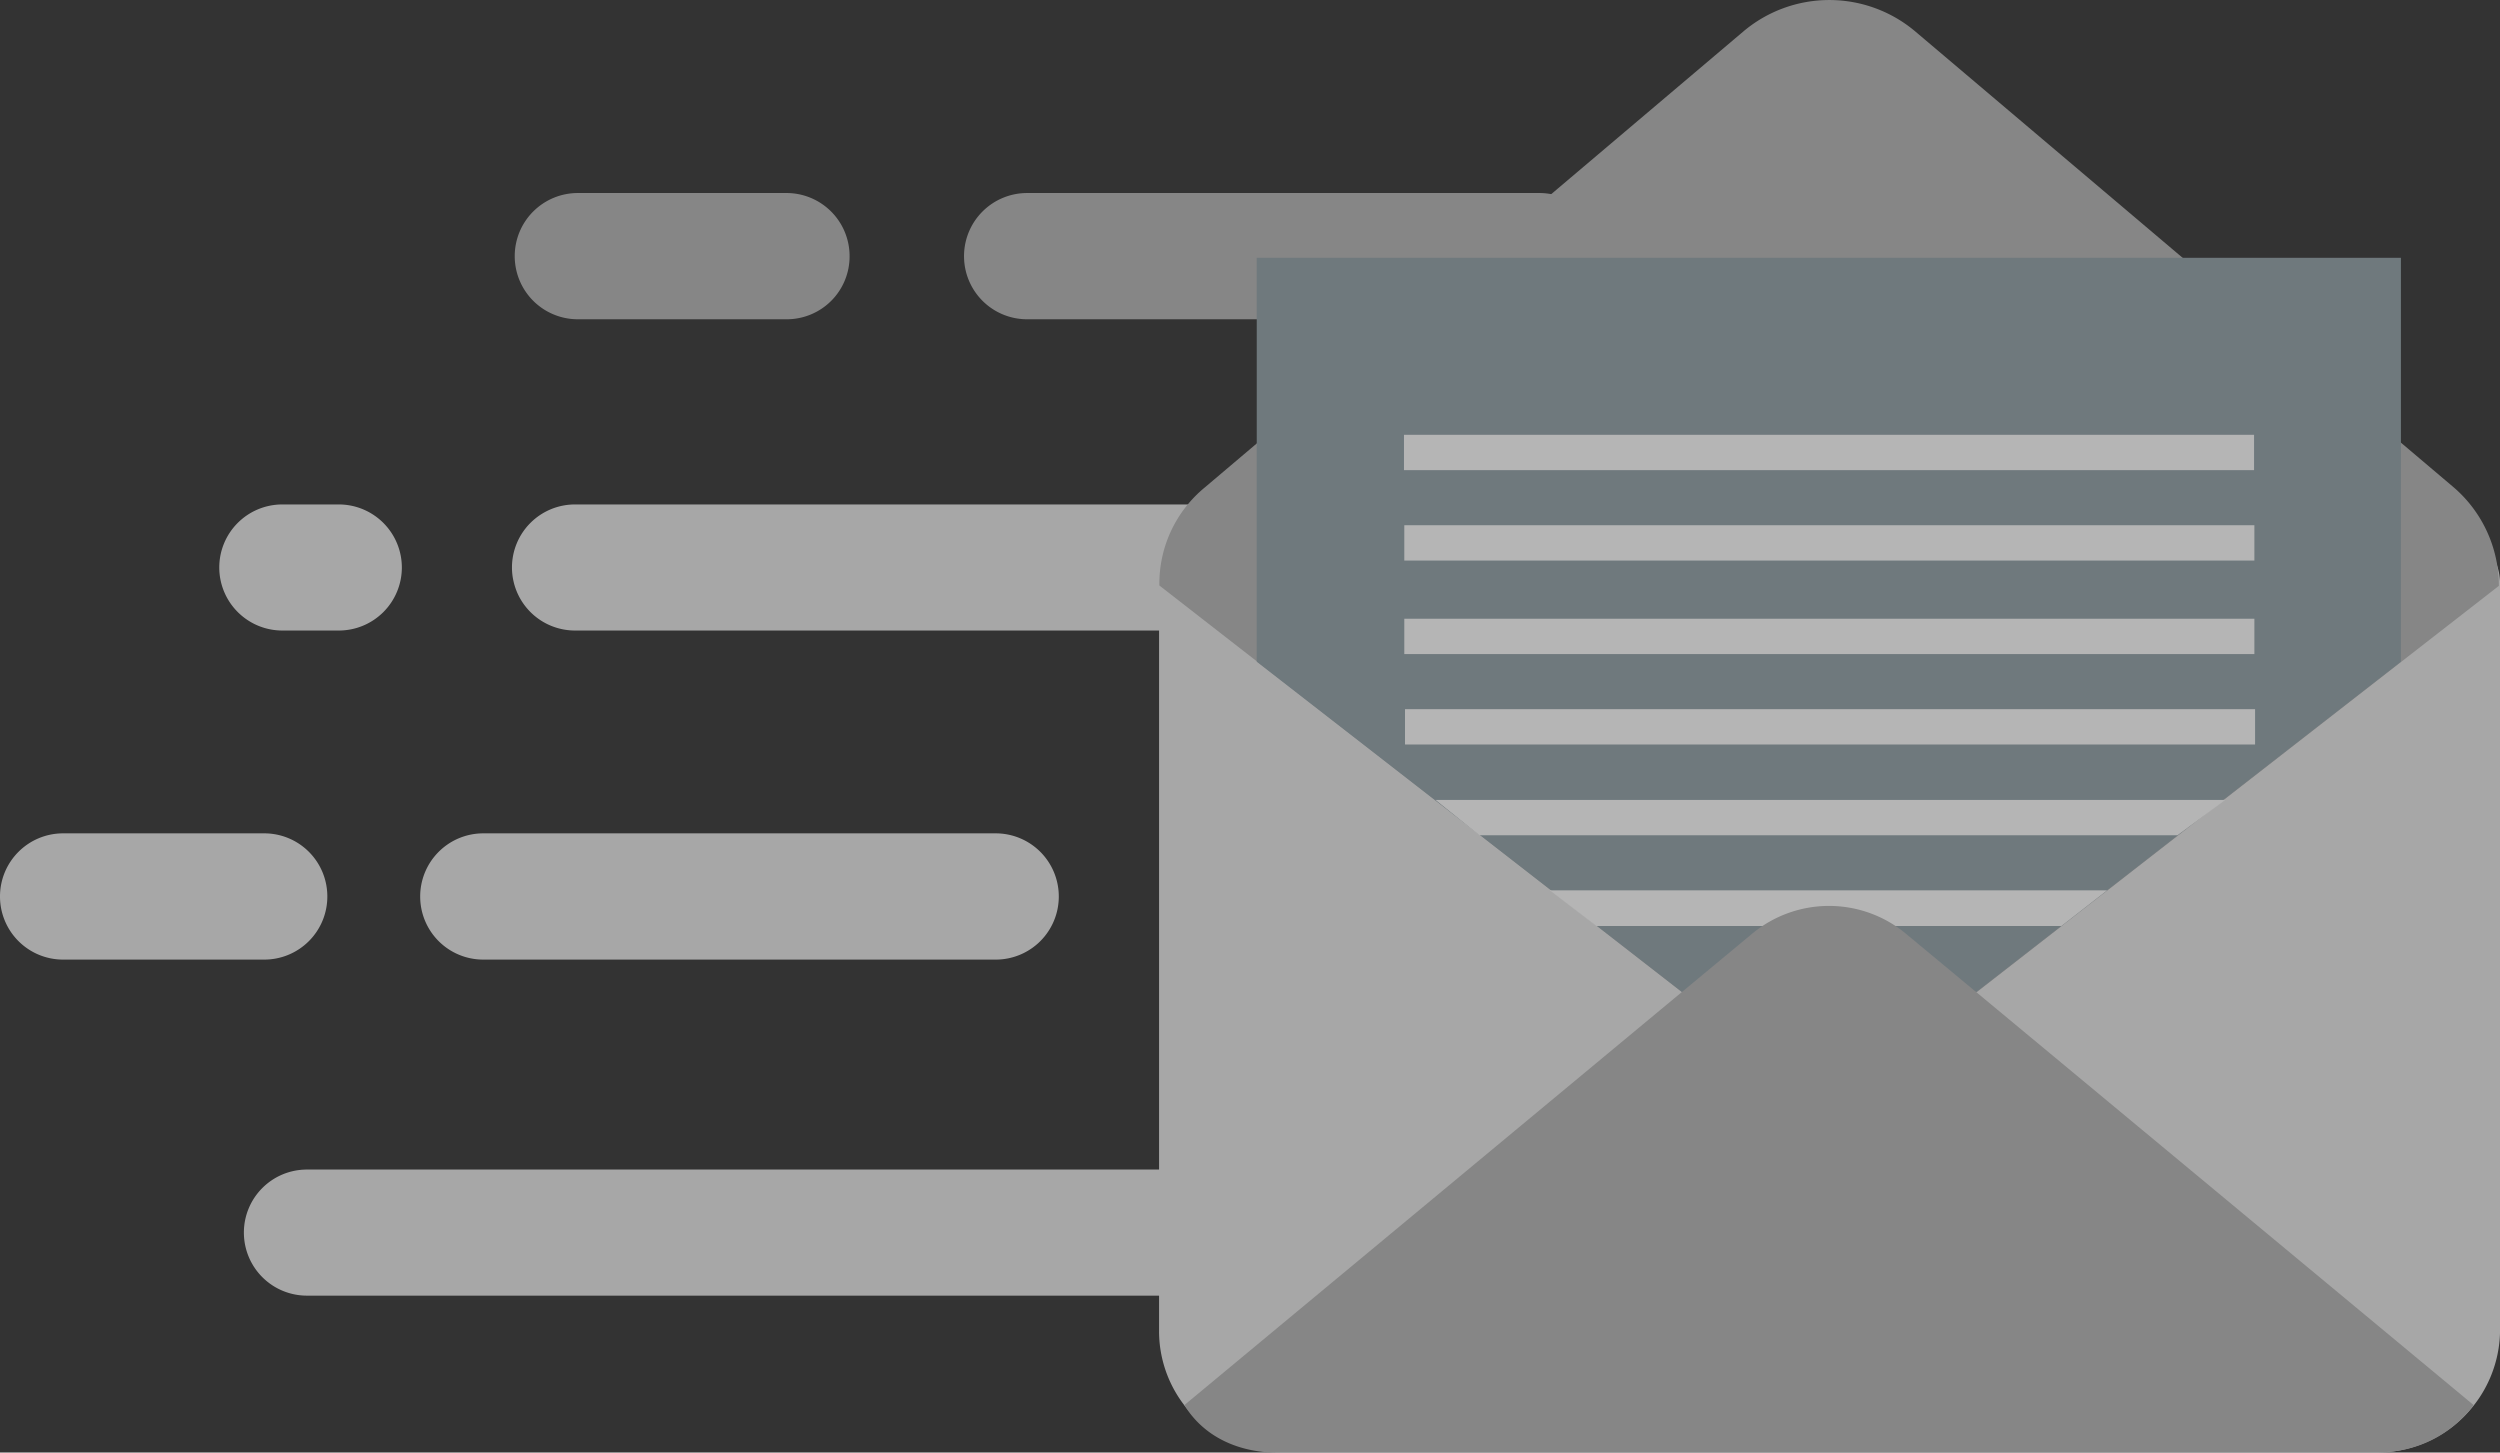
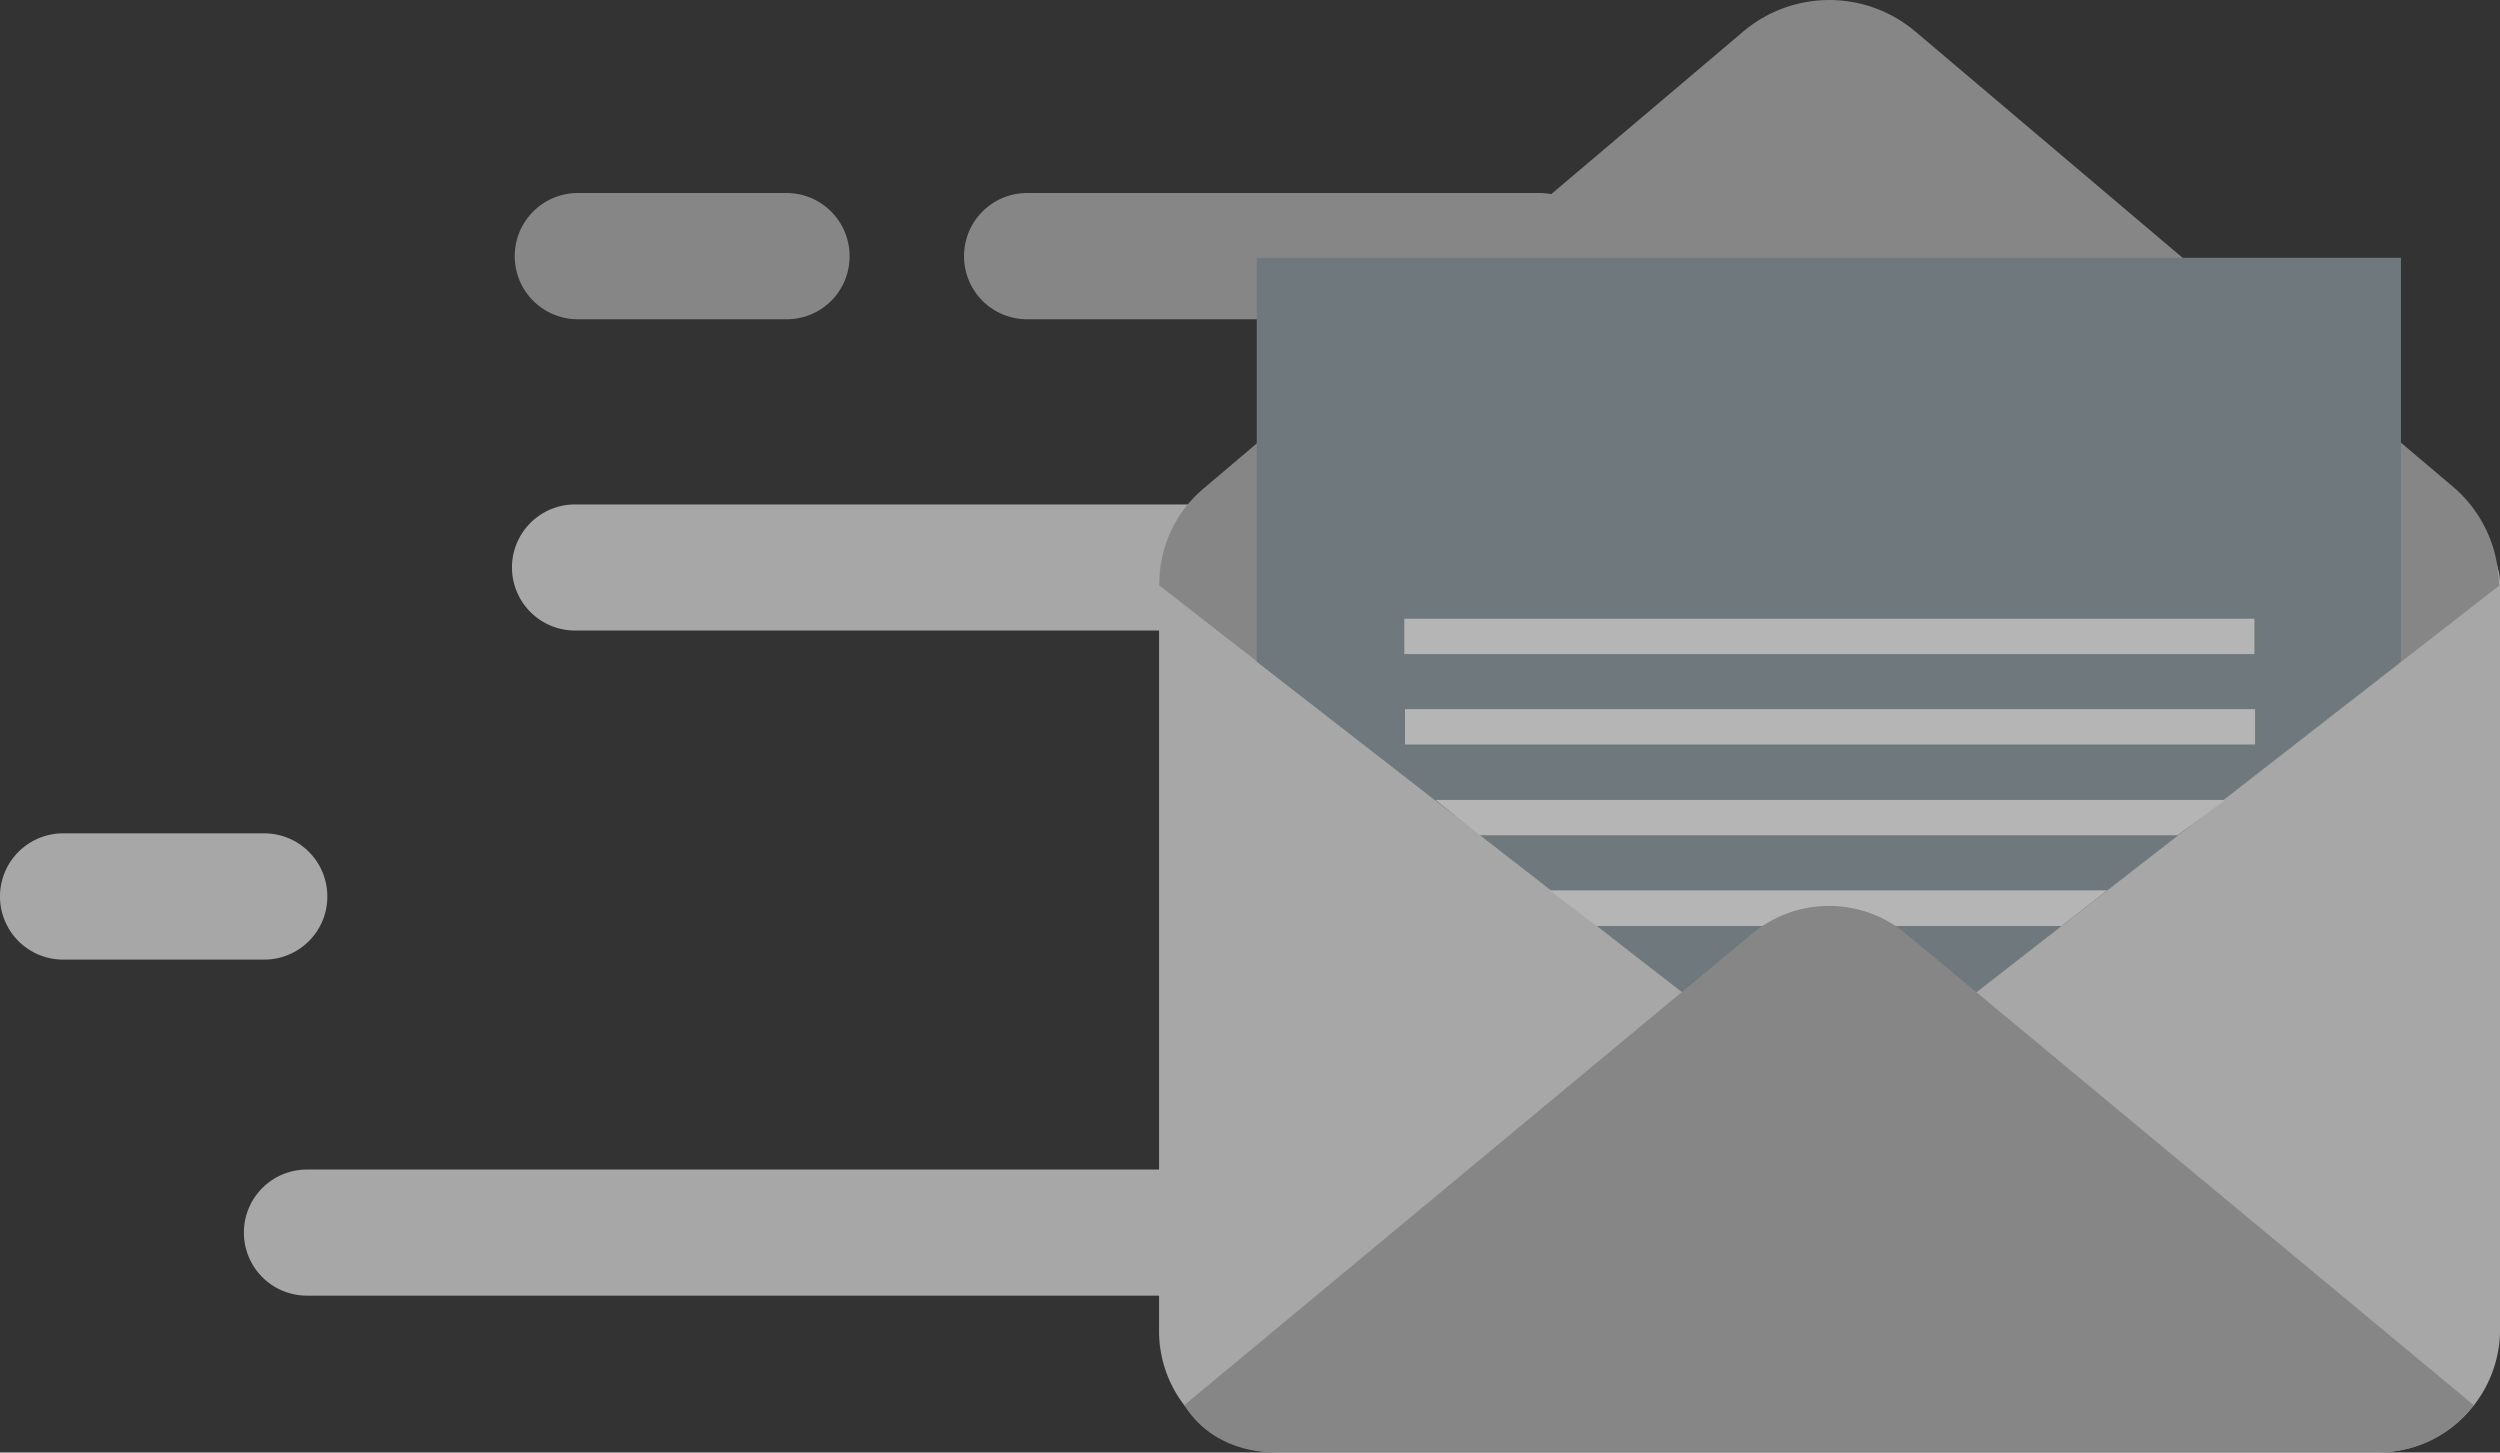
<svg xmlns="http://www.w3.org/2000/svg" viewBox="0 0 461.99 268.42">
  <rect x="0" y="0" width="461.99" height="268.42" fill="#333333" stroke="none" />
  <defs>
    <style>.cls-1{opacity:0.64;}.cls-2{fill:#b5b5b5;}.cls-3{fill:#e9e9e9;}.cls-4{fill:#91a1a8;}.cls-5{fill:#fff;}</style>
  </defs>
  <title>Asset 2</title>
  <g id="Layer_2" data-name="Layer 2">
    <g id="Layer_1-2" data-name="Layer 1">
      <g class="cls-1">
        <path class="cls-2" d="M284.48,59H189.8a11.65,11.65,0,0,1-11.65-11.65h0A11.66,11.66,0,0,1,189.8,35.67h94.68a11.66,11.66,0,0,1,11.65,11.65h0A11.57,11.57,0,0,1,284.48,59Z" />
        <path class="cls-2" d="M145.37,59h-38.6A11.66,11.66,0,0,1,95.12,47.32h0a11.66,11.66,0,0,1,11.65-11.65h38.6A11.66,11.66,0,0,1,157,47.32h0A11.61,11.61,0,0,1,145.37,59Z" />
-         <path class="cls-3" d="M184,177.33H89.3a11.65,11.65,0,0,1-11.65-11.65h0A11.66,11.66,0,0,1,89.3,154H184a11.66,11.66,0,0,1,11.66,11.65h0A11.65,11.65,0,0,1,184,177.33Z" />
        <path class="cls-3" d="M48.84,177.33H11.65A11.66,11.66,0,0,1,0,165.68H0A11.66,11.66,0,0,1,11.65,154H48.84a11.65,11.65,0,0,1,11.65,11.65h0A11.65,11.65,0,0,1,48.84,177.33Z" />
        <path class="cls-3" d="M242.48,116.52H106.26a11.66,11.66,0,0,1-11.65-11.65h0a11.65,11.65,0,0,1,11.65-11.65H242.48a11.65,11.65,0,0,1,11.65,11.65h0A11.65,11.65,0,0,1,242.48,116.52Z" />
-         <path class="cls-3" d="M62.61,116.52H52.17a11.66,11.66,0,0,1-11.65-11.65h0A11.65,11.65,0,0,1,52.17,93.22H62.61a11.66,11.66,0,0,1,11.65,11.65h0A11.65,11.65,0,0,1,62.61,116.52Z" />
        <path class="cls-3" d="M235.31,239.43H56.72a11.65,11.65,0,0,1-11.65-11.65h0a11.64,11.64,0,0,1,11.65-11.65H235.31A11.65,11.65,0,0,1,247,227.78h0A11.57,11.57,0,0,1,235.31,239.43Z" />
        <path class="cls-3" d="M439.39,268.42H236.59a22.43,22.43,0,0,1-22.4-22.4V114.66a17.52,17.52,0,0,1,17.54-17.54h219.5A10.78,10.78,0,0,1,462,107.88v138A22.75,22.75,0,0,1,439.39,268.42Z" />
        <path class="cls-2" d="M222.64,90.08,322.05,5.91a24.63,24.63,0,0,1,32,0l99.41,84.17a24,24,0,0,1,8.32,18.18h0L338.06,204.54,214.25,108.2h0A23,23,0,0,1,222.64,90.08Z" />
        <polygon class="cls-4" points="443.68 47.64 232.24 47.64 232.24 122.28 310.79 183.29 365.26 183.29 443.68 122.28 443.68 47.64" />
-         <rect class="cls-5" x="259.45" y="80.35" width="157.09" height="6.53" />
-         <rect class="cls-5" x="259.51" y="97.06" width="157.09" height="6.53" />
        <rect class="cls-5" x="259.51" y="114.34" width="157.09" height="6.53" />
        <rect class="cls-5" x="259.64" y="131.05" width="157.09" height="6.53" />
        <polygon class="cls-5" points="402.39 154.35 273.4 154.35 265.27 147.82 411.22 147.82 402.39 154.35" />
        <polygon class="cls-5" points="380.94 171.12 294.98 171.12 286.4 164.53 389.39 164.53 380.94 171.12" />
        <path class="cls-2" d="M218.86,259.66,323.72,172.6a22.23,22.23,0,0,1,28.55,0l104.85,87.06a21.67,21.67,0,0,1-17.79,8.7H236.59C236.59,268.42,224.88,269.39,218.86,259.66Z" />
      </g>
    </g>
  </g>
</svg>